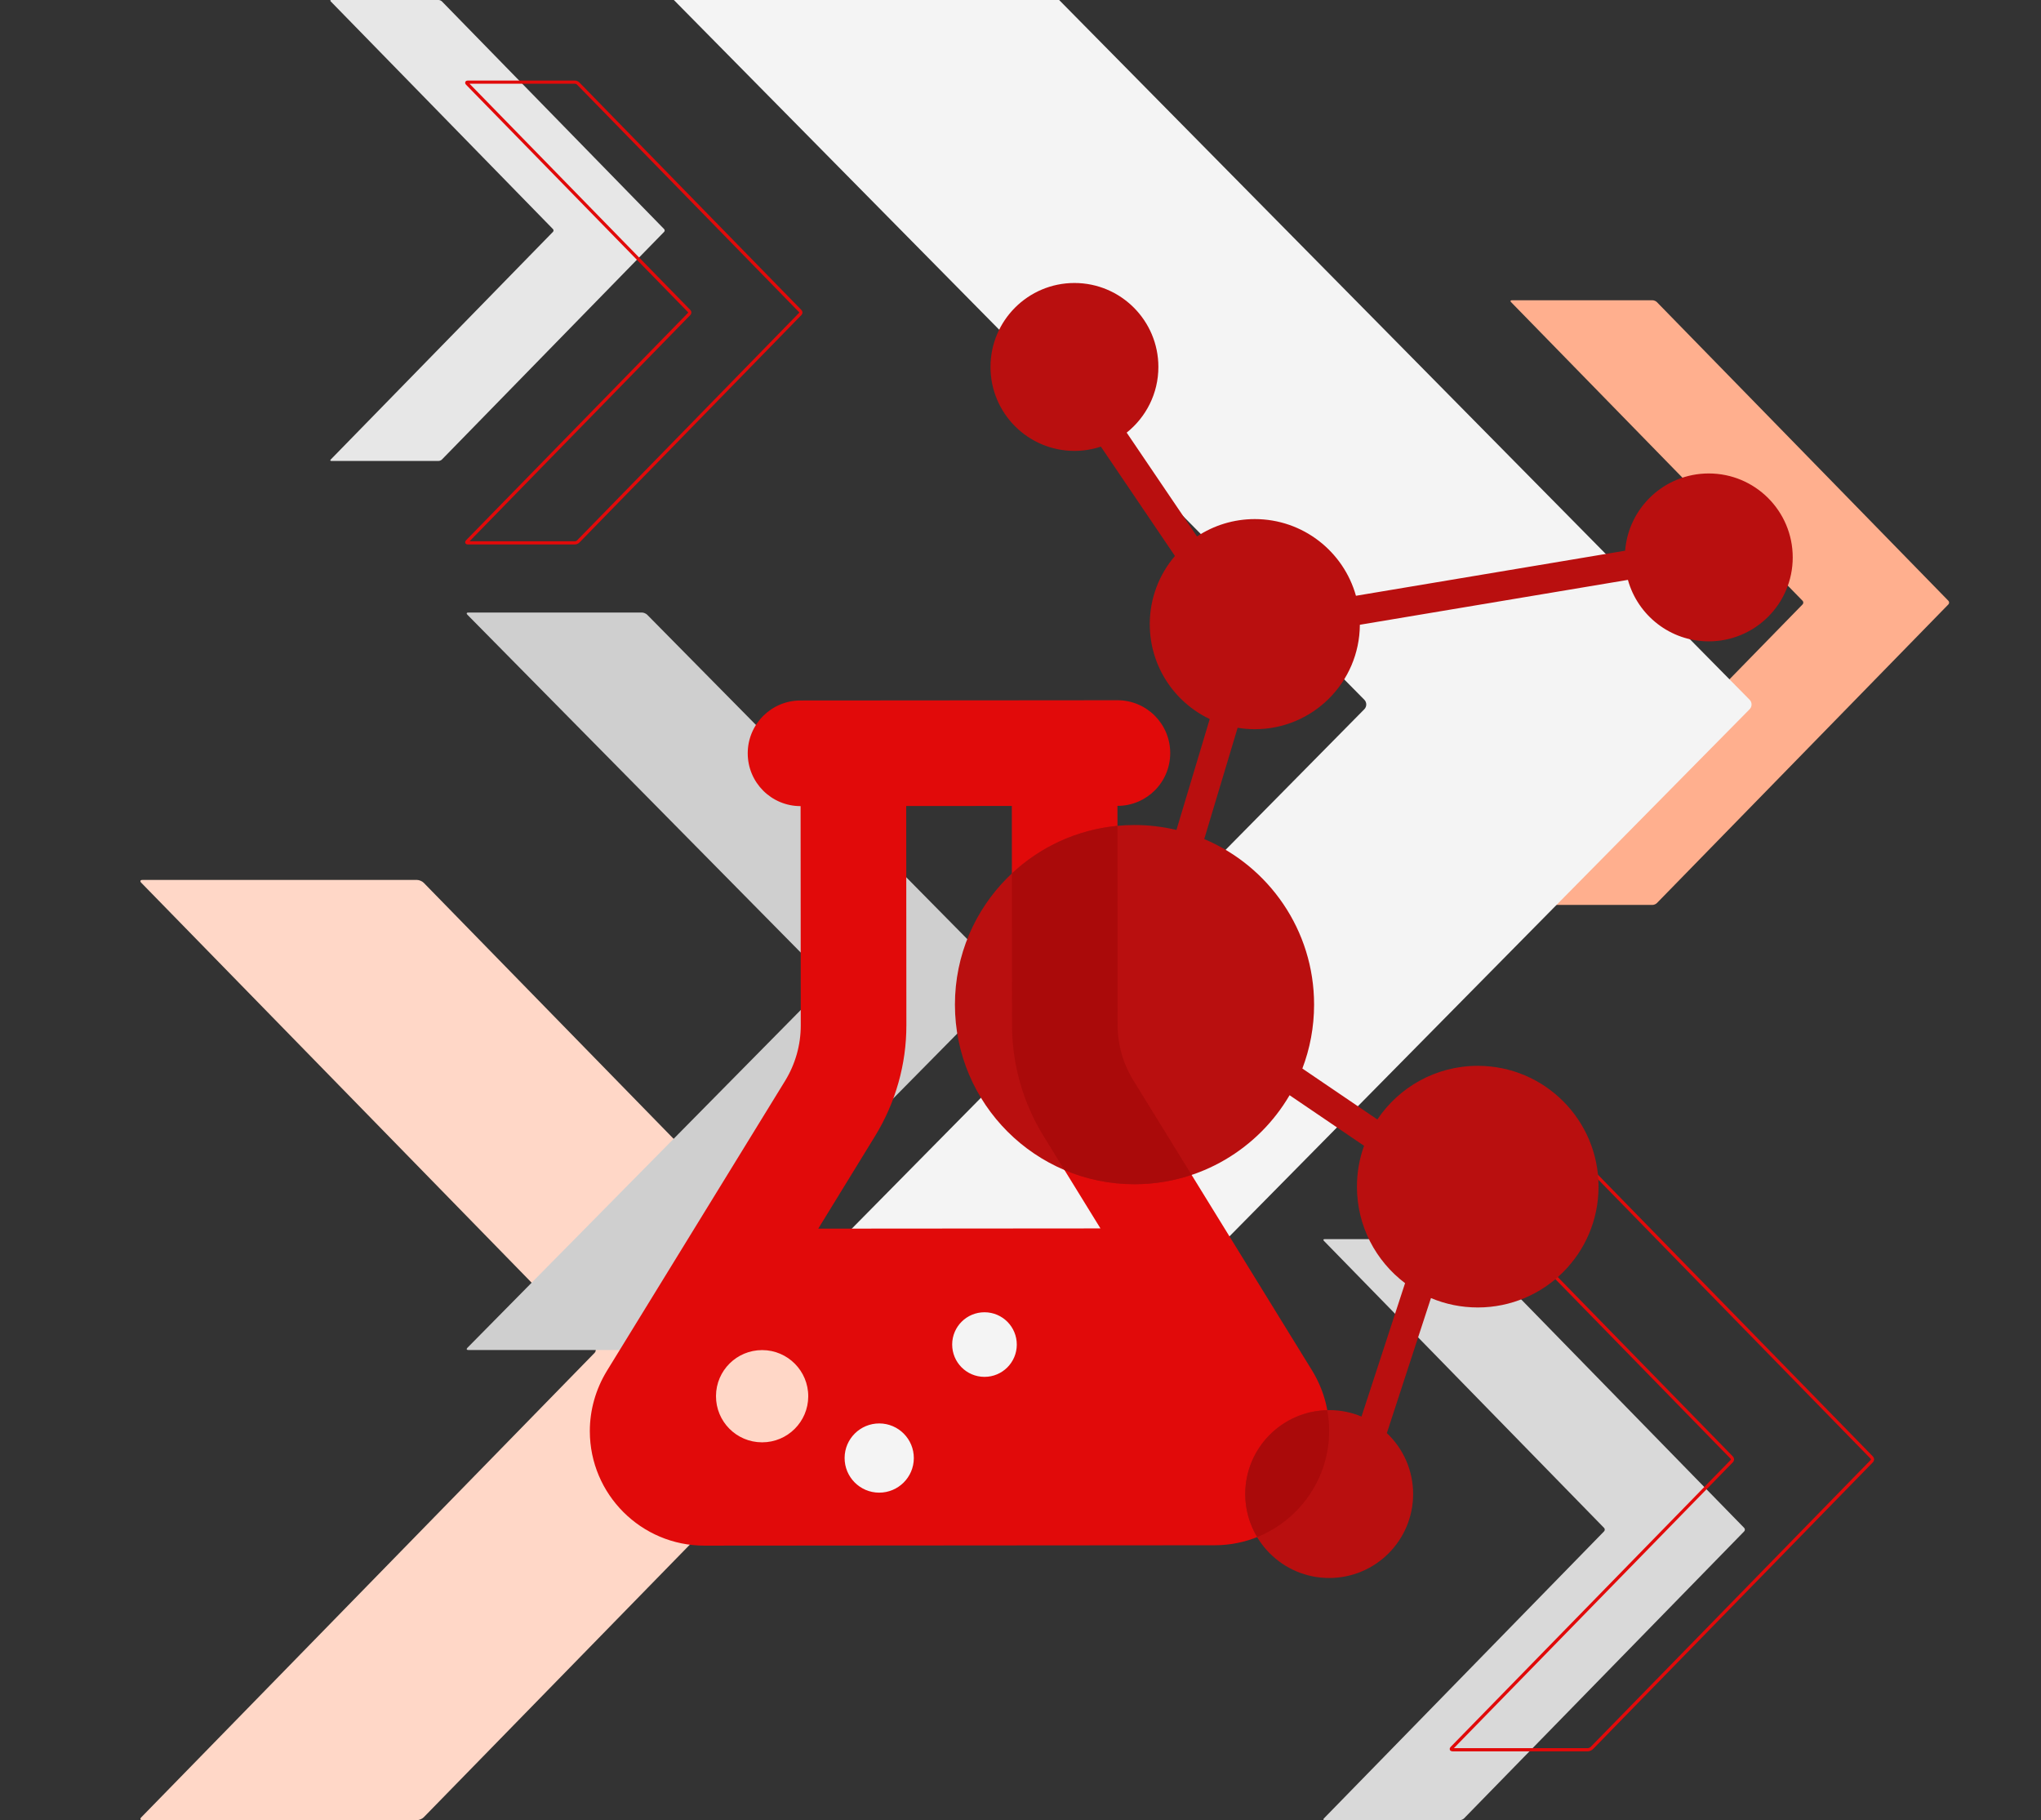
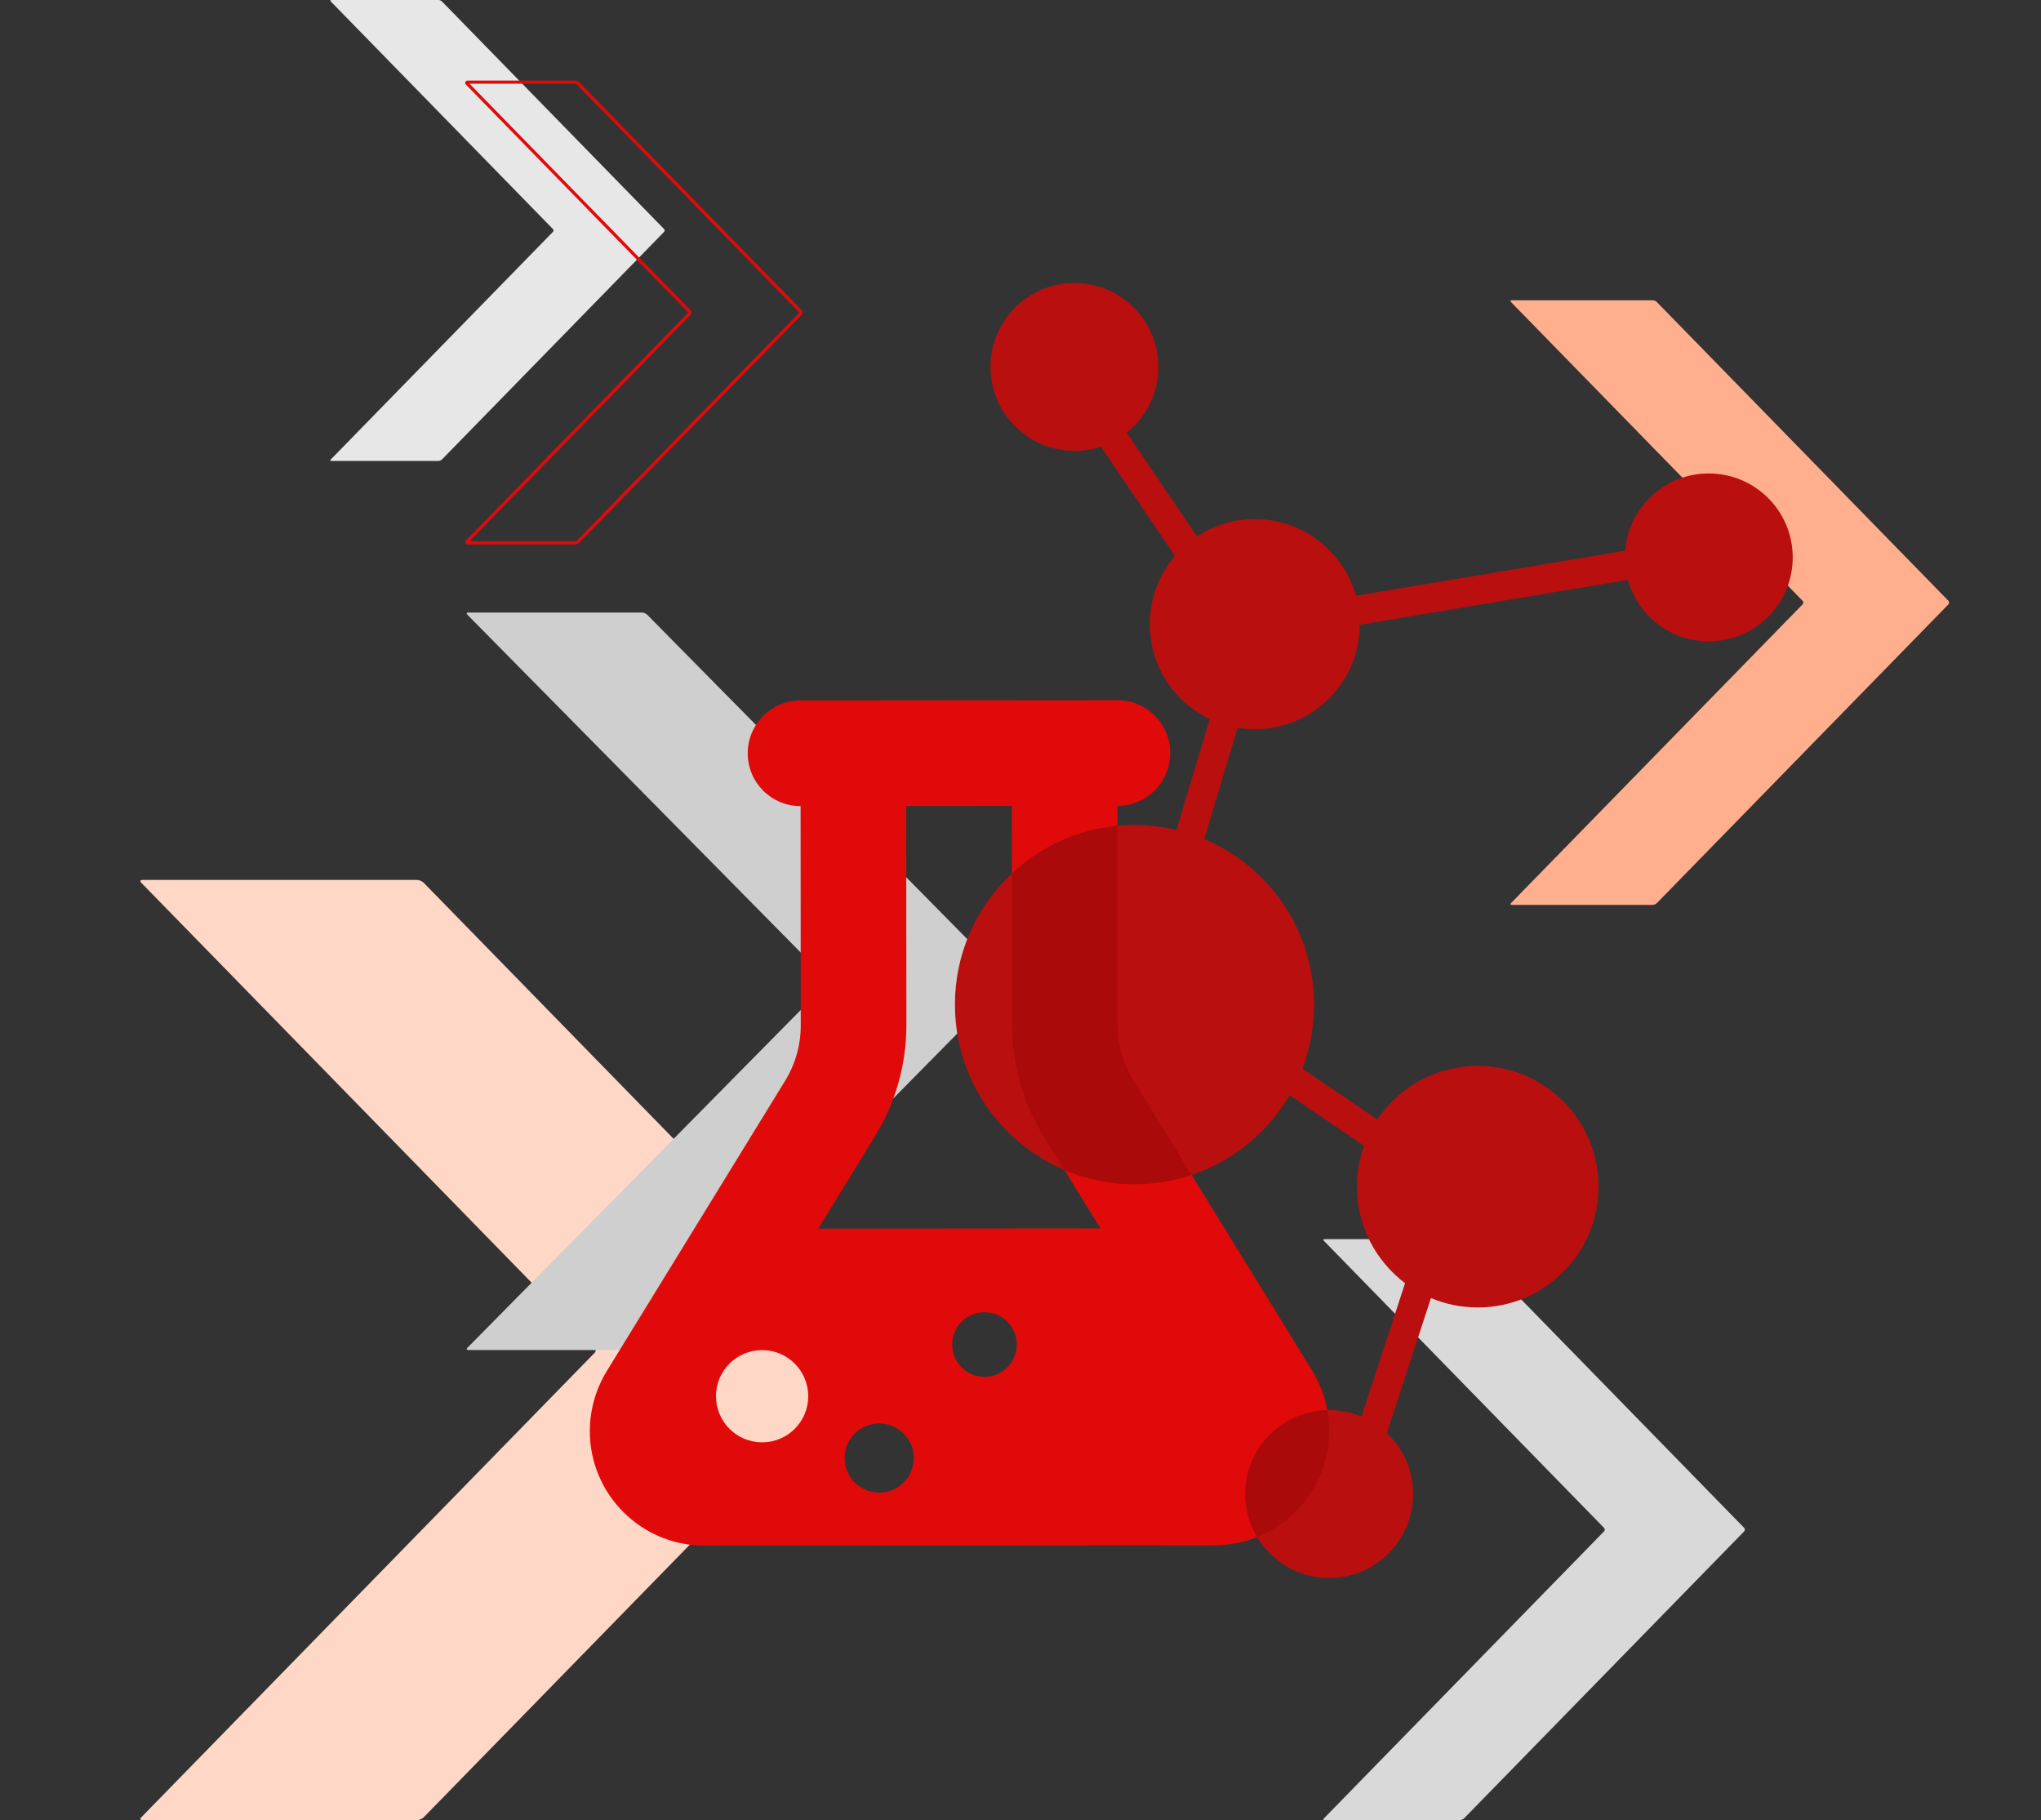
<svg xmlns="http://www.w3.org/2000/svg" version="1.1" id="Pharma__x26__Healthcare" x="0px" y="0px" viewBox="0 0 480 428" style="enable-background:new 0 0 480 428;" xml:space="preserve">
  <rect x="0" y="0" width="480" height="428" fill="#333333" stroke="none" />
  <style type="text/css">
	.st0{fill:#FFAF8E;}
	.st1{fill:#F4F4F4;}
	.st2{fill:#FFD7C7;}
	.st3{fill:#CFCFCF;}
	.st4{fill:#E7E7E7;}
	.st5{fill:none;stroke:#E10A0A;stroke-width:0.75;stroke-miterlimit:10;}
	.st6{fill:#D9D9D9;}
	.st7{fill:#E10A0A;}
	.st8{fill:#B90F0F;}
	.st9{fill:#AA0A0A;}
</style>
  <path id="_x32__Orange_00000029042333560878187440000005830135671999314067_" class="st0" d="M458.217,142.125l-68.557,70.236  c-0.232,0.234-0.681,0.425-1.008,0.425h-33.116c-0.319,0-0.399-0.191-0.174-0.425l68.566-70.236c0.232-0.234,0.232-0.618,0-0.854  l-68.566-70.236c-0.225-0.234-0.145-0.427,0.174-0.427h33.116c0.327,0,0.776,0.193,1.008,0.427l68.557,70.236  C458.449,141.508,458.449,141.892,458.217,142.125" />
-   <path id="_x33_" class="st1" d="M320.86,166.774L139.693,350.351c-0.607,0.614-0.403,1.113,0.454,1.113h87.497  c0.857,0,2.055-0.499,2.658-1.113l181.173-183.578c0.608-0.612,0.608-1.618,0-2.229L249.085,0h-90.61L320.86,164.544  C321.468,165.155,321.468,166.161,320.86,166.774z" />
  <path id="_x31__Orange_00000110466081180413759640000010734218236390649486_" class="st2" d="M206.258,318.12L99.642,427.337  c-0.354,0.365-1.061,0.663-1.563,0.663H33.494c-0.508,0-0.624-0.298-0.27-0.663L139.839,318.12c0.354-0.365,0.354-0.962,0-1.325  L33.223,207.578c-0.354-0.365-0.238-0.663,0.27-0.663h64.586c0.502,0,1.209,0.298,1.563,0.663l106.615,109.217  C206.611,317.158,206.611,317.755,206.258,318.12" />
  <path id="_x32__00000021830193815175925770000001502261540632000898_" class="st3" d="M236.755,231.264l-84.547,85.669  c-0.283,0.287-0.84,0.521-1.243,0.521h-40.833c-0.397,0-0.491-0.233-0.209-0.521l84.547-85.669c0.283-0.287,0.283-0.755,0-1.041  l-84.547-85.669c-0.281-0.286-0.188-0.521,0.209-0.521h40.833c0.403,0,0.96,0.235,1.243,0.521l84.547,85.669  C237.037,230.508,237.037,230.977,236.755,231.264" />
  <path id="_x31__00000031173110169610271520000014734003171820067470_" class="st4" d="M156.185,54.519l-52.263,53.543  c-0.177,0.178-0.519,0.324-0.768,0.324H77.909c-0.243,0-0.304-0.146-0.133-0.324l52.27-53.543c0.177-0.178,0.177-0.471,0-0.651  L77.776,0.325C77.604,0.147,77.665,0,77.909,0h25.245c0.249,0,0.591,0.147,0.768,0.325l52.263,53.543  C156.362,54.048,156.362,54.341,156.185,54.519" />
  <path id="_x31__Outline_00000009577466408389970020000012036675096798736266_" class="st5" d="M188.214,73.81l-52.231,53.518  c-0.171,0.178-0.519,0.324-0.768,0.324h-25.223c-0.249,0-0.304-0.146-0.133-0.324L162.09,73.81c0.177-0.178,0.177-0.471,0-0.649  l-52.231-53.516c-0.171-0.18-0.116-0.327,0.133-0.327h25.223c0.249,0,0.597,0.147,0.768,0.327l52.231,53.516  C188.39,73.339,188.39,73.631,188.214,73.81z" />
  <path id="_x34__00000060749317792755046820000003538380016327341220_" class="st6" d="M410.192,359.278l-65.883-67.491  c-0.221-0.226-0.652-0.41-0.967-0.41h-31.814c-0.315,0-0.386,0.184-0.171,0.41l65.883,67.491c0.221,0.226,0.221,0.594,0,0.82  l-65.883,67.491c-0.215,0.225-0.144,0.41,0.171,0.41h31.814c0.315,0,0.747-0.185,0.967-0.41l65.883-67.491  C410.413,359.872,410.413,359.504,410.192,359.278" />
-   <path id="_x32__Outline_00000029030616450206354130000006170511172797920436_" class="st5" d="M440.21,342.758l-65.85-67.466  c-0.221-0.225-0.652-0.409-0.966-0.409h-31.799c-0.314,0-0.386,0.184-0.165,0.409l65.845,67.466c0.221,0.225,0.221,0.594,0,0.82  l-65.845,67.464c-0.221,0.226-0.148,0.41,0.165,0.41h31.799c0.314,0,0.745-0.184,0.966-0.41l65.85-67.464  C440.43,343.353,440.43,342.983,440.21,342.758z" />
  <g id="Pharma__x26__Healthcare_Icon">
    <path class="st7" d="M262.794,164.658c-0.004,0-0.008,0-0.012,0l-12.42,0.012l-49.68,0.039l-12.42,0.008   c-6.87,0.004-12.416,5.558-12.412,12.428c0.008,6.87,5.558,12.412,12.424,12.412h0.008l0.039,51.582   c0.004,4.58-1.273,9.082-3.676,13.006L142.7,322.408c-2.597,4.269-3.99,9.164-3.986,14.132   c0.012,14.857,12.082,26.913,26.936,26.913h0.019l120.008-0.089c14.865-0.012,26.928-12.09,26.916-26.959   c-0.004-5.003-1.405-9.854-4.009-14.124l-42.045-68.236c-2.41-3.881-3.695-8.422-3.699-13.002l-0.039-51.543   c6.87-0.004,12.416-5.558,12.408-12.428C275.207,170.205,269.656,164.658,262.794,164.658 M192.435,288.912l13.371-21.782   c4.809-7.844,7.363-16.852,7.355-26.051l-0.039-51.543l24.84-0.019l0.039,51.543c0.008,9.199,2.577,18.203,7.394,26.039   l13.41,21.762L192.435,288.912z M231.535,323.766c-0.012,0-0.023,0-0.035,0c-4.199-0.016-7.584-3.435-7.568-7.634   c0.019-4.184,3.415-7.557,7.596-7.557h0.035c4.199,0.019,7.584,3.431,7.565,7.631C239.111,320.389,235.715,323.766,231.535,323.766    M179.239,339.159c-0.016,0-0.031,0-0.047,0c-6-0.019-10.833-4.898-10.805-10.891c0.023-5.981,4.879-10.798,10.852-10.798   c0.016,0,0.027,0,0.043,0c5.993,0.027,10.825,4.902,10.801,10.899C190.056,334.342,185.209,339.159,179.239,339.159    M206.765,350.993c-0.008,0-0.019,0-0.027,0c-4.494-0.016-8.123-3.683-8.104-8.178c0.019-4.483,3.668-8.1,8.147-8.1   c0.008,0,0.016,0,0.027,0c4.491,0.019,8.123,3.679,8.104,8.178C214.892,347.375,211.248,350.993,206.765,350.993" />
    <path class="st8" d="M401.868,111.332c-10.371,0-18.871,8-19.672,18.164l-63.305,10.6c-2.91-10.401-12.452-18.034-23.785-18.034   c-5.025,0-9.695,1.504-13.597,4.082l-16.538-24.415c4.54-3.62,7.454-9.191,7.454-15.445c0-10.902-8.84-19.741-19.741-19.741   s-19.741,8.84-19.741,19.741c0,10.902,8.84,19.741,19.741,19.741c2.173,0,4.261-0.355,6.216-1.004l17.42,25.713   c-3.689,4.315-5.919,9.913-5.919,16.033c0,9.848,5.762,18.347,14.101,22.315l-7.824,26.08c-3.165-0.756-6.468-1.161-9.867-1.161   c-23.323,0-42.232,18.909-42.232,42.232c0,23.323,18.909,42.232,42.232,42.232c15.552,0,29.142-8.408,36.47-20.929l17.511,11.891   c-1.077,3.005-1.669,6.239-1.669,9.611c0,9.275,4.445,17.507,11.318,22.693l-10.245,31.368c-2.341-0.978-4.907-1.52-7.602-1.52   c-10.902,0-19.741,8.84-19.741,19.741s8.84,19.741,19.741,19.741s19.741-8.84,19.741-19.741c0-5.647-2.375-10.737-6.178-14.334   l10.371-31.75c3.387,1.424,7.102,2.211,11.005,2.211c15.69,0,28.409-12.719,28.409-28.409s-12.719-28.409-28.409-28.409   c-9.844,0-18.515,5.01-23.613,12.612l-17.633-11.975c1.779-4.67,2.757-9.737,2.757-15.033c0-17.507-10.653-32.525-25.832-38.929   l7.851-26.168c1.314,0.218,2.665,0.336,4.044,0.336c13.597,0,24.621-10.982,24.701-24.56l63.042-10.554   c2.31,8.336,9.947,14.456,19.019,14.456c10.902,0,19.741-8.84,19.741-19.741C421.609,120.172,412.769,111.332,401.868,111.332" />
    <path class="st9" d="M266.54,254.043c-2.41-3.881-3.695-8.422-3.699-13.002l-0.035-46.846c-9.565,0.9-18.197,4.992-24.831,11.198   l0.027,35.668c0.008,9.198,2.577,18.203,7.394,26.039l4.95,8.033c5.06,2.145,10.624,3.332,16.466,3.332   c4.695,0,9.206-0.778,13.426-2.193L266.54,254.043z" />
    <path class="st9" d="M312.595,336.403c-0.001-1.623-0.165-3.226-0.453-4.802c-10.691,0.243-19.289,8.969-19.289,19.718   c0,3.701,1.038,7.152,2.81,10.112C305.586,357.452,312.604,347.743,312.595,336.403z" />
  </g>
</svg>